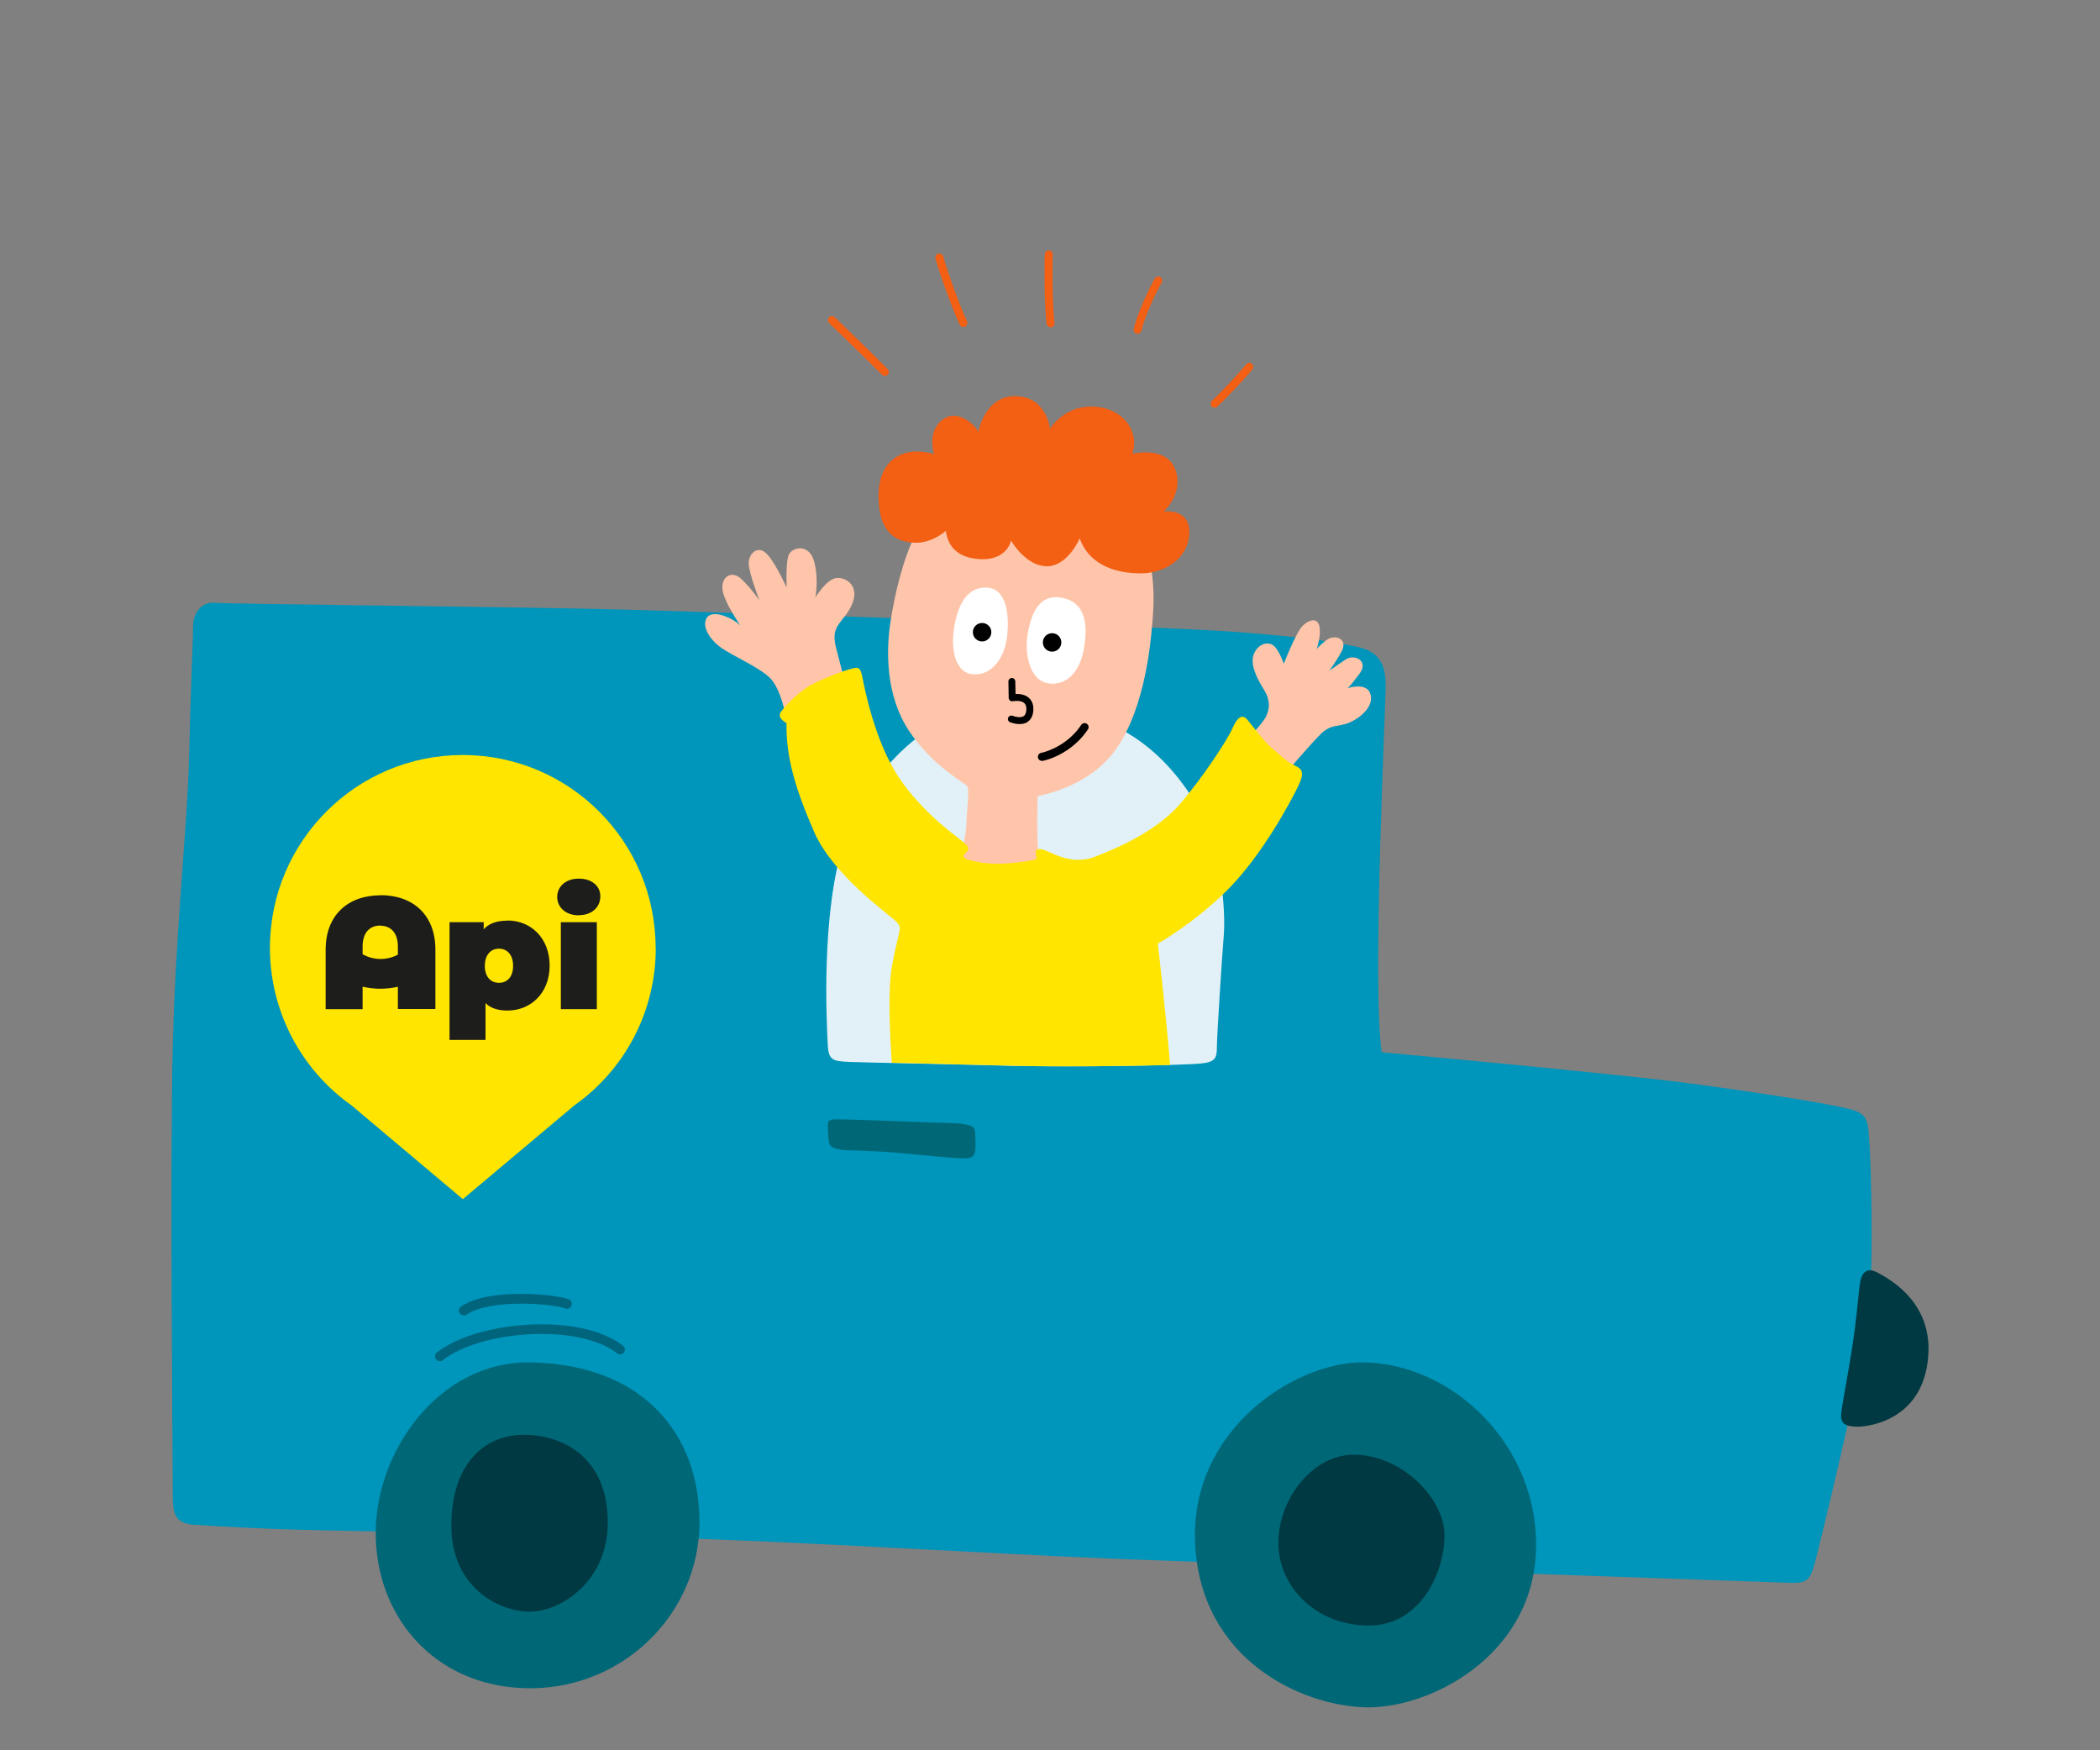
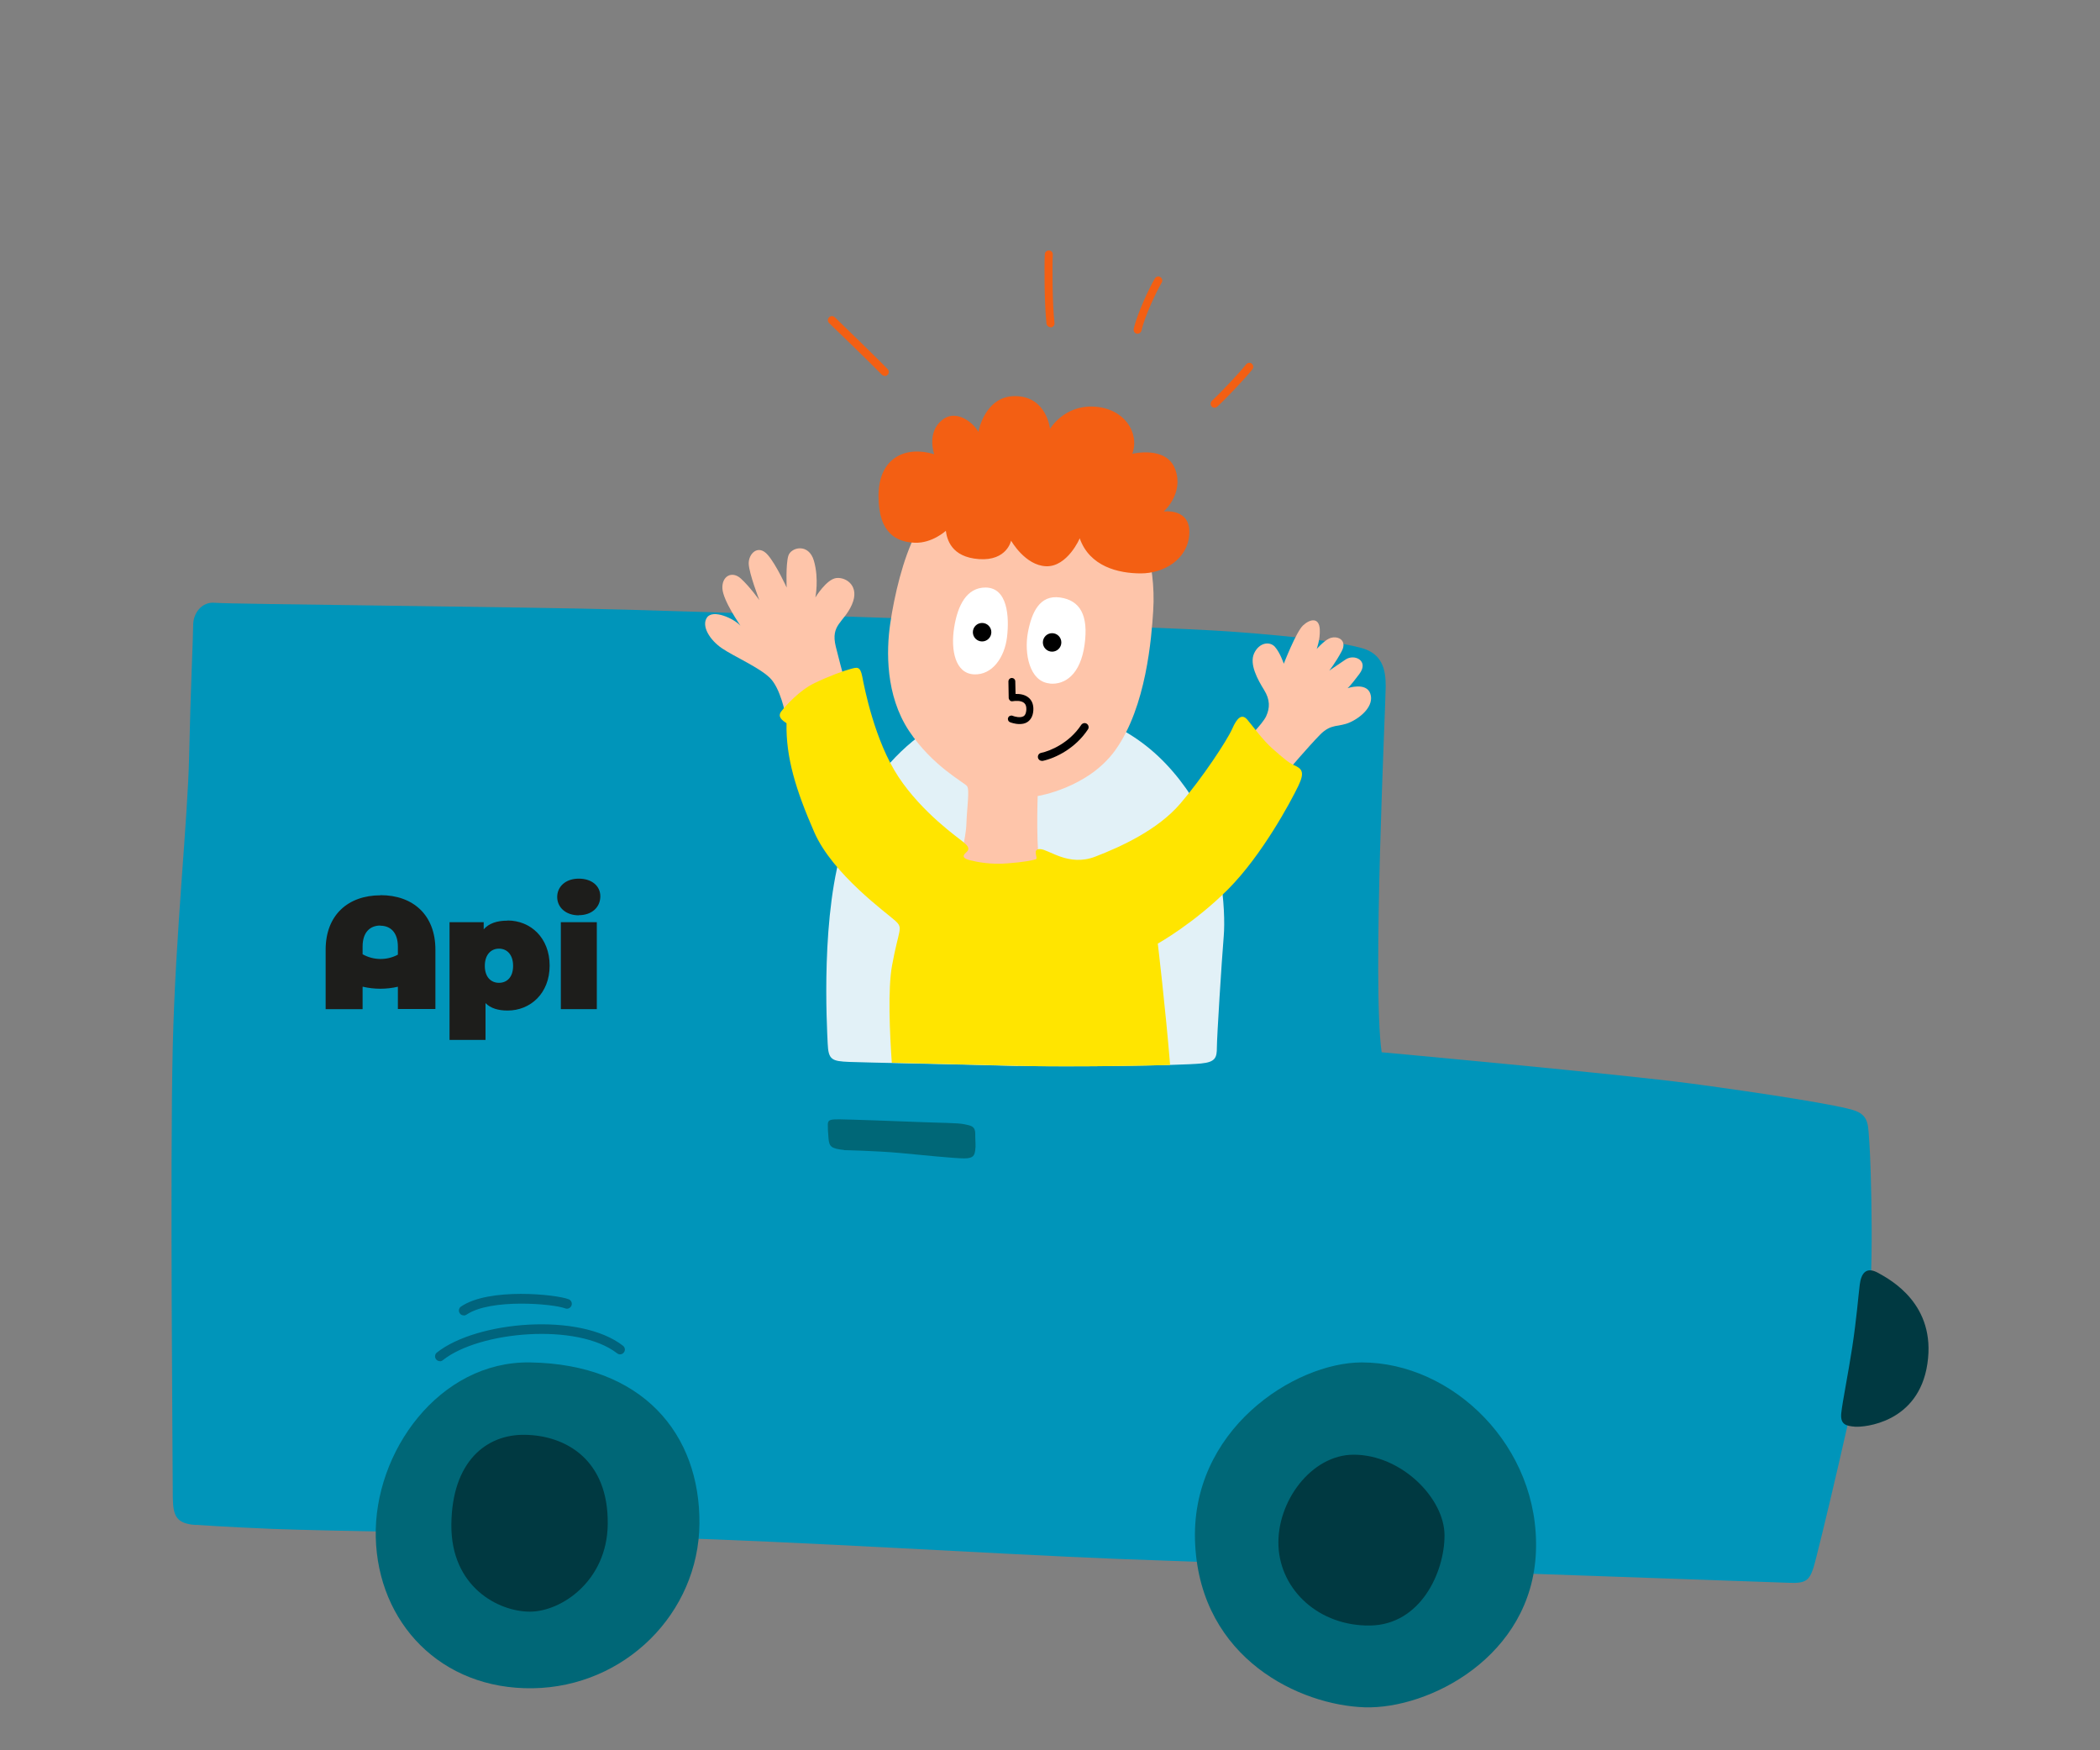
<svg xmlns="http://www.w3.org/2000/svg" viewBox="0 0 150 125">
  <rect x="0" y="0" width="150" height="125" fill="#808080" stroke="none" />
  <defs>
    <style>.cls-1{fill:none;}.cls-2{fill:#003941;}.cls-3{fill:#006777;}.cls-4{fill:#00647d;}.cls-5{fill:#0095ba;}.cls-6{fill:#fff;}.cls-7{fill:#ffe500;}.cls-8{fill:#f35f13;}.cls-9{fill:#e2f1f7;}.cls-10{fill:#fec5aa;}.cls-11{fill:#1d1d1b;}</style>
  </defs>
  <g id="Calque_1">
-     <rect class="cls-1" width="150" height="125" />
-   </g>
+     </g>
  <g id="Calque_2">
    <g>
      <path class="cls-5" d="M14,108.91c-1.66-.1-1.66-.88-1.66-2.54s-.2-23.32,0-31.61c.2-8.29,1.07-16.1,1.17-20.78,.1-4.68,.29-8.59,.29-9.37s.59-1.66,1.56-1.56,22.44,.29,29.37,.49,37.76,1.17,43.12,1.56,7.9,.78,9.37,1.17,1.76,1.46,1.76,2.73-.98,21.37-.29,26.15c0,0,17.07,1.56,22.15,2.24s10.73,1.56,11.71,1.95,.88,1.07,.98,2.34,.39,9.95-.2,13.56-3.51,15.85-3.8,16.73-.54,1.12-1.71,1.07-39.42-1.37-48.05-1.71c-8.63-.34-23.32-1.27-32.34-1.51-9.02-.24-24.54-.49-27.95-.63s-5.46-.29-5.46-.29Z" />
      <path class="cls-3" d="M37.86,97.3c8.05,.12,12.15,5.12,12.1,11.51-.05,6.39-5.32,11.66-11.9,11.76s-11.07-4.68-11.22-10.78,4.54-12.59,11.02-12.49Z" />
      <path class="cls-4" d="M33.12,93.94c-.11,0-.22-.05-.28-.15-.11-.16-.07-.37,.09-.48,2.01-1.37,6.8-.87,7.69-.52,.18,.07,.27,.27,.2,.45-.07,.18-.27,.27-.45,.2-.85-.33-5.34-.72-7.05,.45-.06,.04-.13,.06-.19,.06Z" />
      <path class="cls-4" d="M31.42,97.21c-.1,0-.2-.04-.27-.13-.12-.15-.09-.37,.05-.48,2.84-2.26,10.21-2.9,13.3-.49,.15,.12,.18,.33,.06,.48-.12,.15-.33,.18-.48,.06-2.83-2.2-9.84-1.59-12.45,.49-.06,.05-.14,.08-.21,.08Z" />
      <path class="cls-2" d="M37.51,102.47c2.93,.05,5.96,1.8,5.9,6.39-.05,4.05-3.32,6.24-5.56,6.24s-5.66-1.76-5.61-6.24,2.49-6.44,5.27-6.39Z" />
      <path class="cls-3" d="M97.27,97.3c6.49,0,12.73,6,12.44,13.51-.29,7.51-7.66,11.27-12.24,11.12s-11.66-3.41-12.1-11.61c-.44-8.2,7.12-13.02,11.9-13.02Z" />
      <path class="cls-2" d="M96.69,103.89c3.42,0,6.49,3.12,6.49,5.76s-1.71,6.39-5.32,6.44-6.39-2.49-6.54-5.66c-.15-3.17,2.34-6.54,5.37-6.54Z" />
      <g>
-         <path class="cls-7" d="M46.83,67.7c0-7.61-6.16-13.77-13.77-13.78-7.61,0-13.77,6.16-13.78,13.77,0,4.47,2.17,8.66,5.81,11.24h0s7.97,6.71,7.97,6.71l7.97-6.7h0c3.65-2.58,5.82-6.77,5.81-11.24Z" />
        <g>
          <path class="cls-11" d="M27.18,63.94c-2.32,0-3.92,1.41-3.92,3.89v4.24h2.64v-1.6h.02c.82,.19,1.68,.19,2.5,0v1.59h2.68v-4.24c0-2.49-1.61-3.89-3.92-3.89Zm-.02,2.17c.73,0,1.26,.48,1.26,1.5v.57c-.79,.42-1.74,.41-2.52-.03v-.55c0-1.02,.53-1.5,1.26-1.5Z" />
          <path class="cls-11" d="M36.25,65.75c-.77,0-1.33,.2-1.7,.62v-.51h-2.44v8.41h2.57v-2.63c.37,.37,.9,.53,1.58,.53,1.62,0,3-1.22,3-3.21s-1.37-3.22-3-3.22Zm-.61,4.44c-.57,0-1.01-.41-1.01-1.21s.44-1.23,1.01-1.23,1.01,.42,1.01,1.23-.44,1.21-1.01,1.21Z" />
          <rect class="cls-11" x="40.06" y="65.86" width="2.57" height="6.21" />
          <path class="cls-11" d="M41.34,65.36c.94,0,1.54-.57,1.54-1.35,0-.73-.6-1.26-1.54-1.26s-1.54,.57-1.54,1.31,.61,1.31,1.54,1.31Z" />
        </g>
      </g>
      <path class="cls-2" d="M132.3,96.23c.31-2.01,.44-3.71,.54-4.49s.44-1.32,1.32-.83,4.15,2.24,3.51,6.49c-.63,4.24-4.54,4.54-5.17,4.49s-1.07-.15-.98-.98,.49-2.78,.78-4.68Z" />
      <path class="cls-9" d="M72.73,76.13c-5.12-.14-10.78-.24-12.05-.29s-1.51-.15-1.56-1.32-.54-9.37,1.22-14.54,6.78-10.34,13.12-9.76,9.51,3.41,11.66,6.68c2.15,3.27,2.44,8.15,2.29,9.95s-.49,7.22-.49,7.95-.1,1.05-1.12,1.15c-1.46,.15-9.41,.26-13.07,.17Z" />
      <path class="cls-10" d="M68.49,61.76s.51-1.9,.54-2.95,.24-2.39,.05-2.66-2.46-1.41-4.15-3.95c-1.68-2.54-1.63-5.71-1.34-7.68s.9-4.61,1.83-6.41,2.83-2.51,2.83-2.51l10.83,.68s2.46,1.1,2.8,2.54,.61,2.98,.49,4.83-.48,6.83-2.71,9.93c-1.95,2.71-5.54,3.27-5.54,3.27,0,0-.15,4.27,.22,5.05s-5.85-.12-5.85-.12Z" />
      <path class="cls-10" d="M56.1,51.03s-.34-1.88-1.12-2.63-2.54-1.51-3.41-2.1-1.49-1.59-1.07-2.2,1.93,.07,2.39,.59c-.02-.05-1.24-1.78-1.29-2.66s.68-1.29,1.32-.71,1.32,1.54,1.32,1.54c0,0-.73-1.88-.76-2.59s.67-1.45,1.37-.63c.61,.71,1.34,2.32,1.34,2.32,0,0-.07-1.66,.12-2.27s1.46-.93,1.83,.37,.1,2.61,.1,2.61c0,0,.8-1.32,1.51-1.39s1.68,.59,1.1,1.9-1.54,1.41-1.15,3,1.07,4,1.07,4l-4.66,.85Z" />
      <path class="cls-10" d="M88.88,52.98s1.29-1.24,1.56-1.83,.29-1.17-.15-1.88-1.07-1.83-.71-2.61,1.12-.88,1.49-.46,.63,1.2,.63,1.2c0,0,.88-2.27,1.37-2.73s1.15-.61,1.2,.27c.04,.71-.22,1.41-.22,1.41,0,0,.48-.54,.85-.73,.56-.29,1.39,.05,.93,.9s-.88,1.37-.88,1.37c0,0,.81-.55,1.15-.78,.63-.44,1.71,.07,1,1.02s-.85,1.02-.85,1.02c0,0,1.34-.46,1.63,.39s-.63,1.68-1.46,2.05-1.32,.05-2.15,.9-2.27,2.54-2.27,2.54l-3.12-2.05Z" />
      <path d="M74.42,54.34c-.13,0-.25-.09-.28-.23-.03-.16,.07-.31,.22-.34,.67-.14,2.02-.71,2.87-2,.09-.13,.27-.17,.4-.08,.13,.09,.17,.27,.08,.4-.89,1.35-2.3,2.05-3.23,2.25-.02,0-.04,0-.06,0Z" />
      <path d="M72.82,51.71c-.33,0-.62-.11-.67-.13-.13-.05-.19-.2-.14-.32,.05-.13,.2-.19,.32-.14,.14,.06,.55,.17,.78,.03,.12-.07,.18-.22,.2-.45,.01-.23-.03-.38-.15-.49-.22-.2-.67-.16-.82-.13-.07,.01-.15,0-.2-.05s-.09-.12-.09-.19l-.02-1.17c0-.14,.11-.25,.24-.25h0c.14,0,.25,.11,.25,.24l.02,.9c.27-.01,.67,.03,.95,.28,.16,.14,.35,.41,.32,.89-.03,.49-.25,.72-.43,.84-.17,.11-.37,.14-.56,.14Z" />
      <path class="cls-6" d="M70.39,41.96c1.59,0,1.71,2.1,1.54,3.54s-1.05,2.73-2.37,2.66-1.66-1.71-1.41-3.32,.9-2.88,2.24-2.88Z" />
      <path class="cls-6" d="M74.98,48.81c-1.46-.13-1.83-2.17-1.56-3.63s.85-2.71,2.29-2.51,2.05,1.27,1.76,3.37-1.37,2.88-2.49,2.78Z" />
      <circle cx="70.15" cy="45.15" r=".66" />
      <circle cx="75.15" cy="45.88" r=".66" />
      <path class="cls-8" d="M67.56,37.91s-.98,.9-2.22,.85-2.59-.61-2.59-3.34,1.93-3.61,3.98-2.98c0,0-.56-1.54,.56-2.44s2.41,.41,2.59,.85c0,0,.46-2.61,2.68-2.56s2.44,2.34,2.44,2.34c0,0,1-1.71,3.15-1.59s3.27,1.85,2.73,3.37c0,0,2.44-.61,3.07,1.12,.63,1.73-.83,3-.83,3,0,0,1.93-.27,1.83,1.59s-1.85,2.83-3.46,2.83-3.66-.49-4.37-2.51c.02,0-.88,2.05-2.39,2s-2.51-1.83-2.51-1.83c0,0-.29,1.46-2.29,1.32s-2.29-1.44-2.37-2.02Z" />
      <path class="cls-7" d="M92.47,54.67c-.49-.24-.78-.51-1.54-1.17-.76-.66-1.49-1.71-1.85-2.12-.37-.41-.71-.15-1.07,.68-.37,.83-2.12,3.49-3.71,5.34-1.59,1.85-4.17,3.05-6.07,3.78-1.9,.73-3.29-.51-3.93-.54-.63-.02-.1,.66-.32,.73-.22,.07-.83,.2-2.02,.29-1.2,.1-2.17-.1-2.66-.22-.49-.12-.61-.29-.29-.56s.1-.49-.22-.76c-.32-.27-2.9-2.05-4.61-4.63-1.71-2.59-2.44-6.39-2.59-7.17-.15-.78-.39-.66-.85-.54-.46,.12-1.54,.51-2.59,1.02-1.05,.51-2.02,1.59-2.34,2s.12,.68,.37,.85c-.05,2.44,.66,4.76,1.98,7.78s5.22,5.8,5.8,6.34,.24,.54-.24,3.17c-.31,1.66-.17,4.84-.02,6.96,2.42,.06,5.84,.13,9.05,.22,2.71,.07,7.79,.03,10.83-.06-.34-4.14-.88-8.67-.88-8.67,0,0,2.61-1.46,5.02-3.88s4.46-6.22,5.02-7.39c.49-1.01,.22-1.22-.27-1.46Z" />
      <path class="cls-8" d="M63.19,26.84c-.08,0-.15-.03-.21-.09-.43-.46-3.72-3.65-3.76-3.68-.11-.11-.12-.29,0-.41,.11-.11,.29-.12,.41,0,.14,.13,3.34,3.23,3.78,3.71,.11,.12,.1,.3-.02,.41-.06,.05-.13,.08-.19,.08Z" />
-       <path class="cls-8" d="M68.81,23.35c-.11,0-.21-.06-.26-.16-.38-.75-1.47-3.71-1.73-4.73-.04-.15,.05-.31,.21-.35,.15-.04,.31,.06,.35,.21,.24,.97,1.33,3.9,1.69,4.61,.07,.14,.01,.31-.13,.39-.04,.02-.09,.03-.13,.03Z" />
      <path class="cls-8" d="M75.04,23.37c-.14,0-.27-.11-.29-.25-.16-1.39-.16-4.31-.12-4.96,0-.16,.15-.28,.3-.27,.16,0,.28,.14,.27,.3-.04,.65-.04,3.51,.12,4.87,.02,.16-.09,.3-.25,.32-.01,0-.02,0-.03,0Z" />
      <path class="cls-8" d="M81.26,23.83s-.04,0-.06,0c-.16-.03-.25-.19-.22-.34,.23-1.05,1.12-2.96,1.51-3.6,.08-.14,.26-.18,.39-.1,.14,.08,.18,.26,.1,.39-.38,.63-1.24,2.47-1.44,3.42-.03,.13-.15,.23-.28,.23Z" />
      <path class="cls-8" d="M86.76,29.12c-.08,0-.15-.03-.21-.09-.11-.12-.1-.3,.02-.41,.65-.6,2.02-2.06,2.44-2.6,.1-.12,.28-.15,.4-.05,.12,.1,.15,.28,.05,.4-.44,.57-1.83,2.04-2.51,2.67-.06,.05-.13,.08-.2,.08Z" />
      <path class="cls-3" d="M60.3,82.13c-.93-.1-1.07-.24-1.12-.83s-.05-.68-.05-1.02,.29-.34,.83-.34,4.73,.15,5.9,.2,2.59,.05,3.02,.15,.78,.1,.78,.68,.05,.83,0,1.17-.1,.59-.78,.59-3.02-.24-4.63-.39-3.95-.2-3.95-.2Z" />
    </g>
  </g>
</svg>